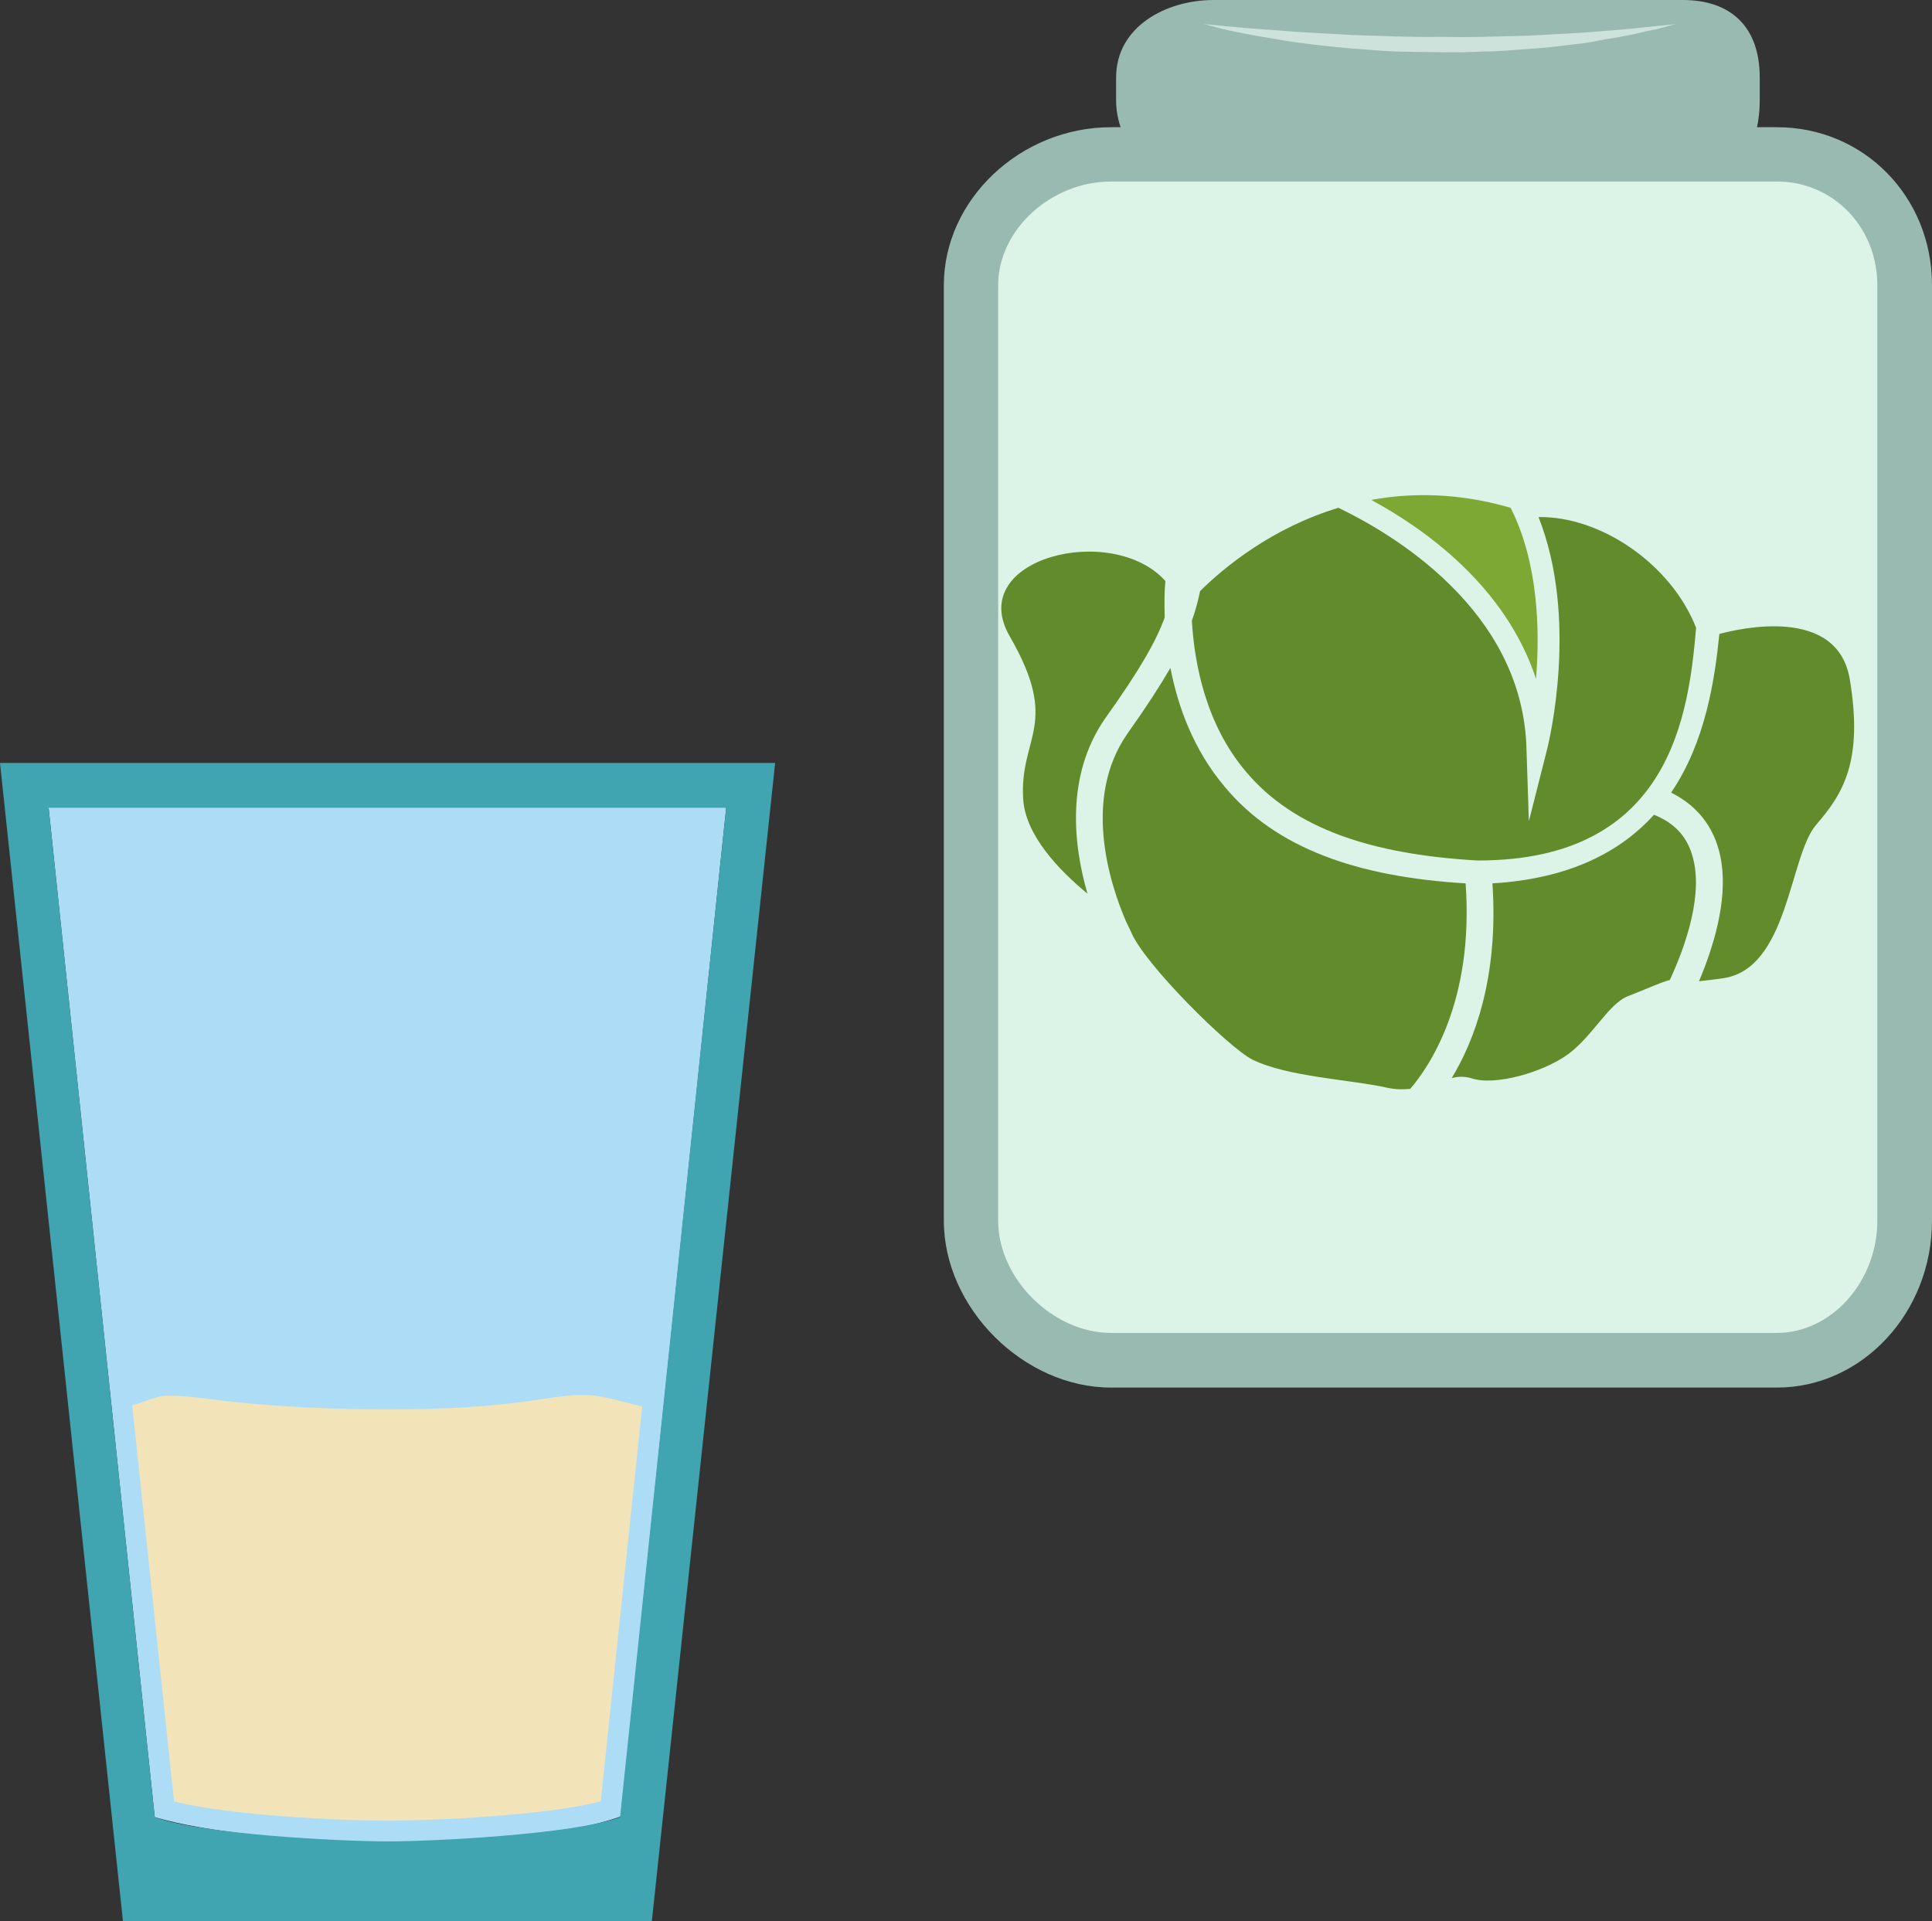
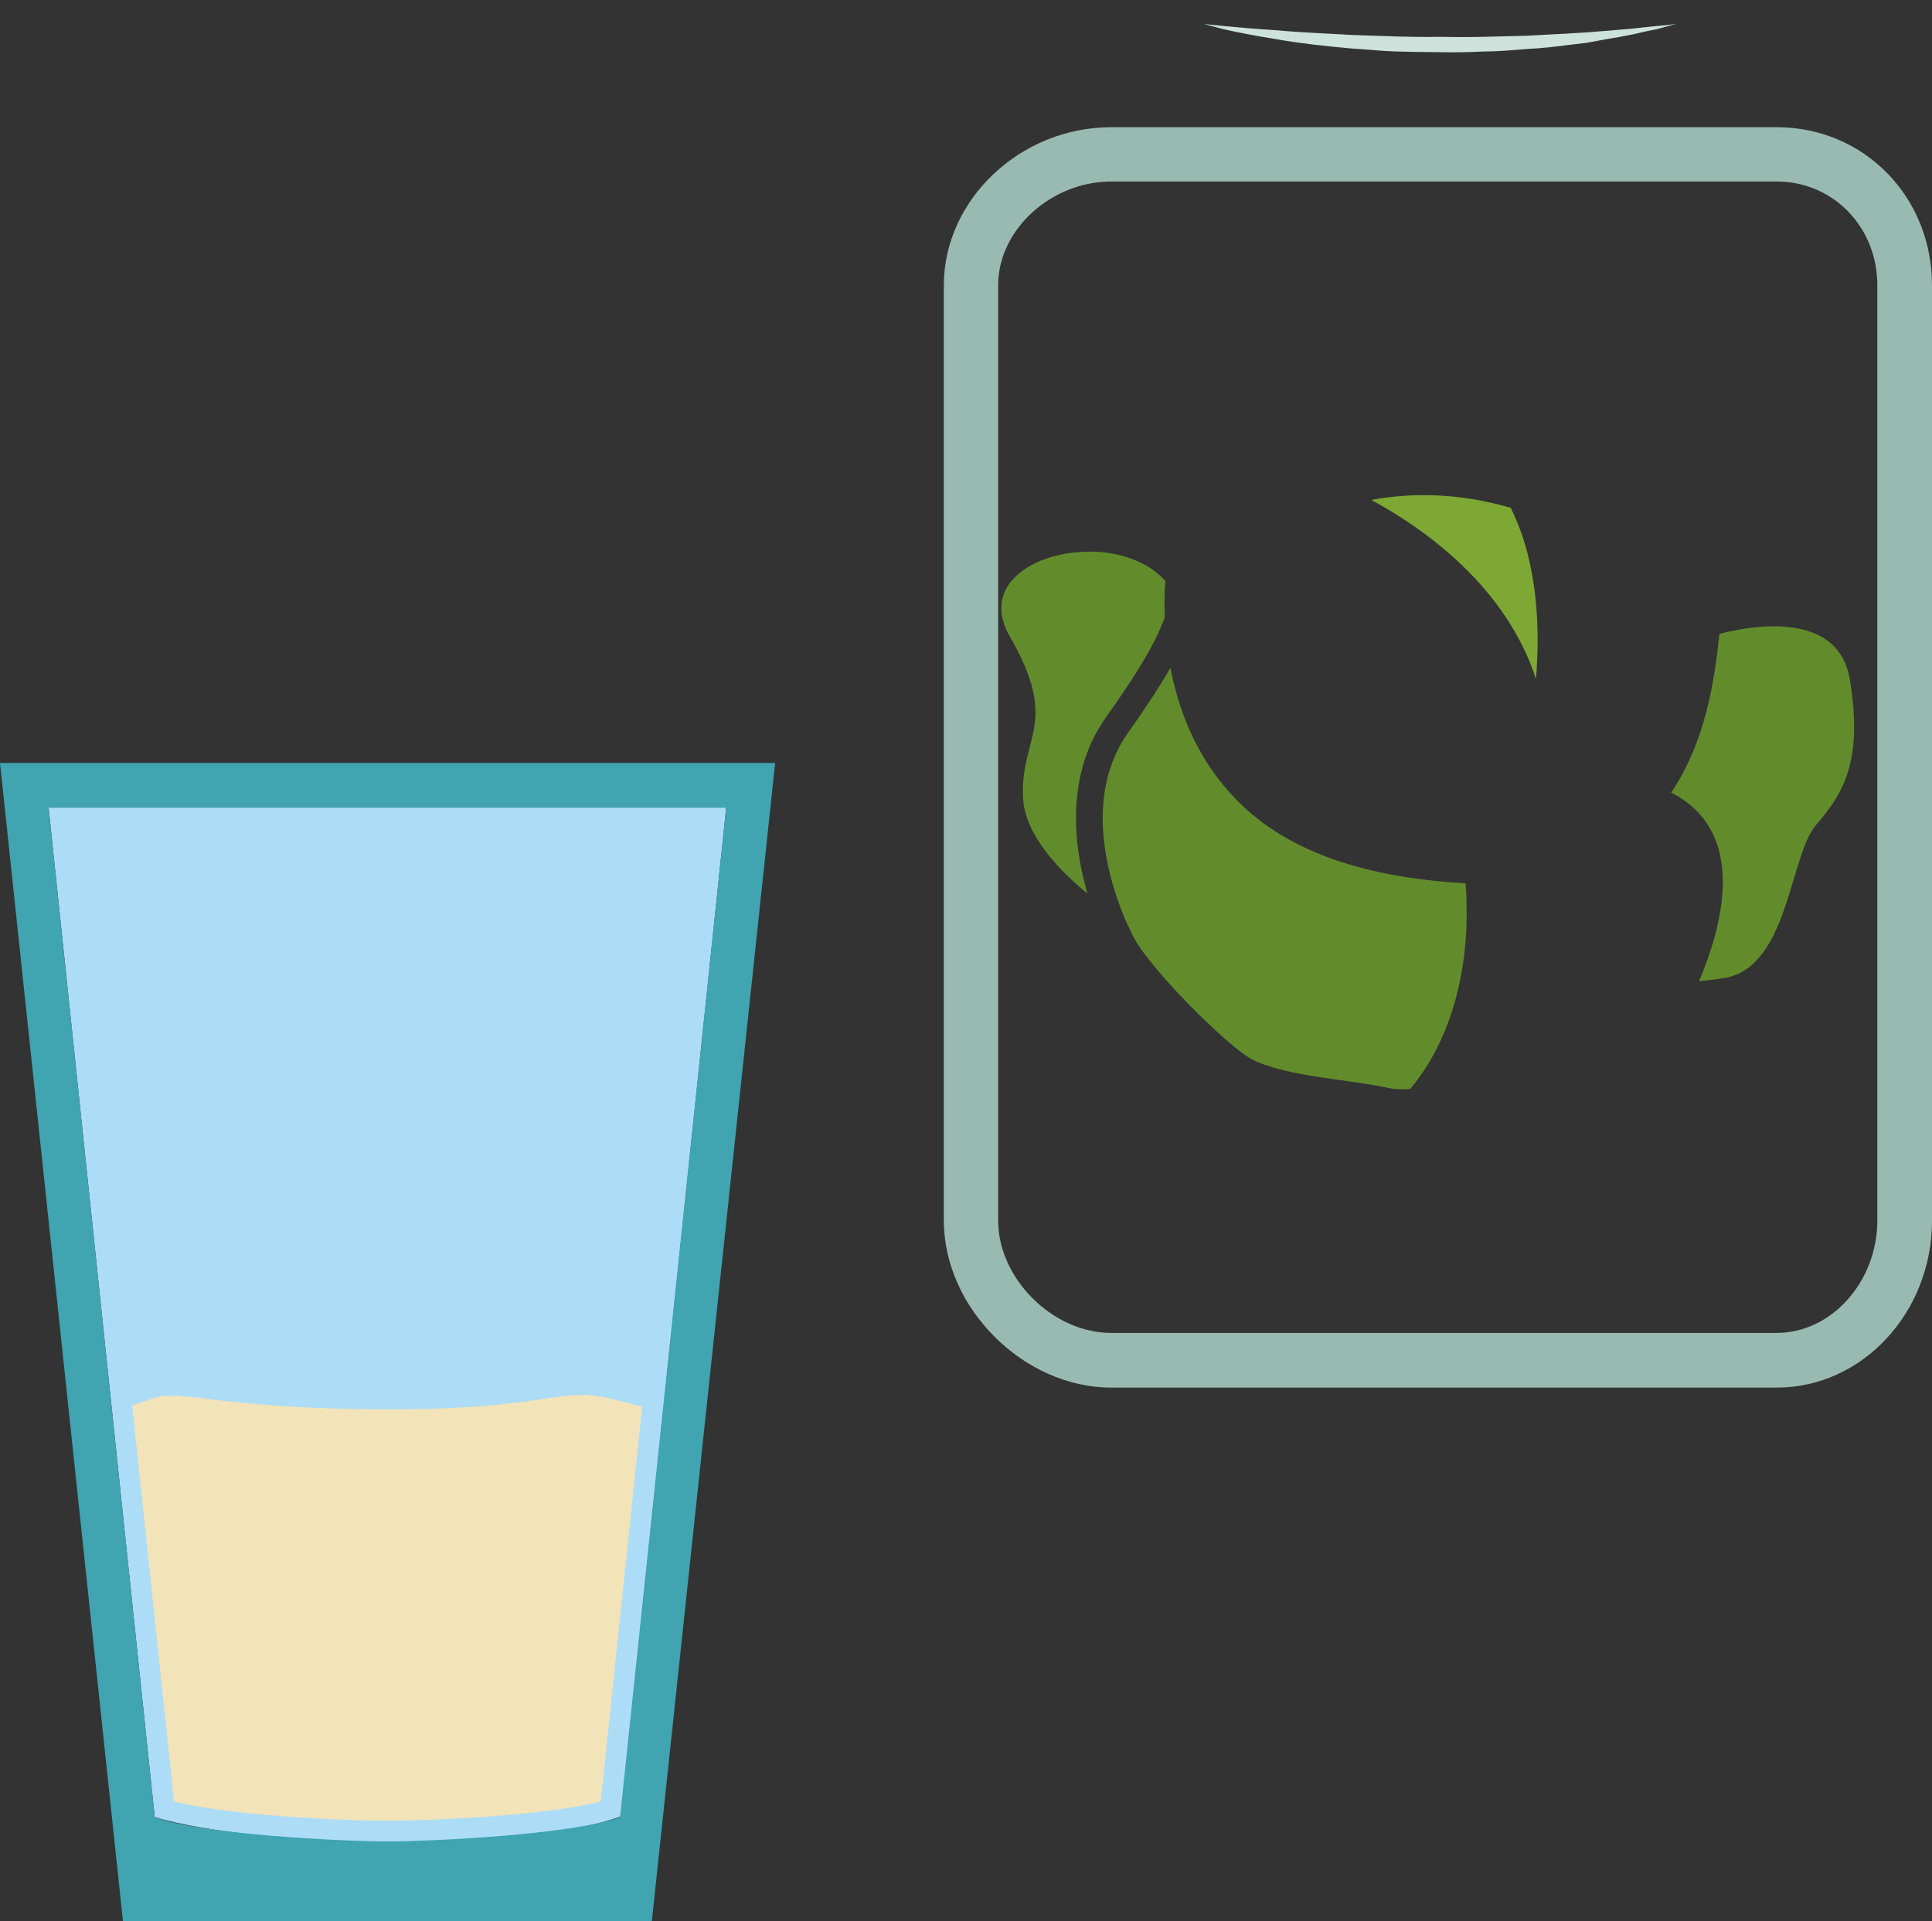
<svg xmlns="http://www.w3.org/2000/svg" xmlns:ns1="http://sodipodi.sourceforge.net/DTD/sodipodi-0.dtd" xmlns:ns2="http://www.inkscape.org/namespaces/inkscape" xml:space="preserve" width="54.06mm" height="53.76mm" version="1.1" style="clip-rule:evenodd;fill-rule:evenodd;image-rendering:optimizeQuality;shape-rendering:geometricPrecision;text-rendering:geometricPrecision" viewBox="0 0 5406 5376" id="svg36" ns1:docname="2643.svg" ns2:version="0.92.4 (5da689c313, 2019-01-14)">
  <rect x="0" y="0" width="5406" height="5376" fill="#333333" stroke="none" />
  <ns1:namedview pagecolor="#ffffff" bordercolor="#666666" borderopacity="1" objecttolerance="10" gridtolerance="10" guidetolerance="10" ns2:pageopacity="0" ns2:pageshadow="2" ns2:window-width="640" ns2:window-height="480" id="namedview38" showgrid="false" ns2:zoom="0.2102413" ns2:cx="102.61417" ns2:cy="91.691337" ns2:window-x="0" ns2:window-y="0" ns2:window-maximized="0" ns2:current-layer="svg36" />
  <defs id="defs4">
    <style type="text/css" id="style2">
   
    .fil2 {fill:#F2E3B8}
    .fil6 {fill:#628C2C;fill-rule:nonzero}
    .fil7 {fill:#7DA833;fill-rule:nonzero}
    .fil3 {fill:#99BAB0;fill-rule:nonzero}
    .fil5 {fill:#CCE2DB;fill-rule:nonzero}
    .fil4 {fill:#DCF4E8;fill-rule:nonzero}
    .fil0 {fill:#ADDDF6;}
    .fil1 {fill:#40A4B1;}
   
  </style>
  </defs>
  <g id="Vrstva_x0020_1" transform="translate(-7785,-11900)">
    <path class="fil0" d="m 7921,14160 297,2825 c 290,86 1024,100 1304,-2 l 295,-2823 z" id="path7" ns2:connector-curvature="0" style="fill:#adddf6;" />
    <path class="fil1" d="m 7785,14035 h 2169 l -345,3241 H 8129 Z m 136,125 297,2825 c 133,49 526,68 651,68 125,0 518,-19 651,-68 l 297,-2825 z" id="path9" ns2:connector-curvature="0" style="fill:#40a4b1;" />
    <path class="fil2" d="m 9582,15836 c -52,-12 -105,-30 -154,-32 -10,-1 -20,0 -30,0 -56,3 -111,15 -167,21 -120,15 -241,19 -362,19 -144,0 -288,-6 -431,-21 -61,-6 -130,-19 -191,-17 -23,1 -56,16 -92,27 l 117,1108 c 149,39 463,54 597,54 134,0 448,-15 597,-54 z" id="path11" ns2:connector-curvature="0" style="fill:#f2e3b8" />
    <g id="_367038144">
-       <path class="fil3" d="m 12709,12181 c 0,142 -81,278 -215,278 h -1313 c -134,0 -273,-136 -273,-278 v -64 c 0,-142 139,-217 273,-217 h 623 690 c 134,0 215,75 215,217 z" id="path13" ns2:connector-curvature="0" style="fill:#99bab0;fill-rule:nonzero" />
-       <path class="fil4" d="m 13115,15316 c 0,204 -155,390 -358,390 h -1863 c -204,0 -392,-186 -392,-390 v -2618 c 0,-204 188,-366 392,-366 h 1863 c 203,0 358,162 358,366 z" id="path15" ns2:connector-curvature="0" style="fill:#dcf4e8;fill-rule:nonzero" />
      <path class="fil3" d="m 10894,12408 c -168,0 -316,135 -316,290 v 2618 c 0,162 153,314 316,314 h 1863 c 153,0 281,-144 281,-314 v -2618 c 0,-162 -123,-290 -281,-290 z m 1863,3375 h -1863 c -245,0 -468,-223 -468,-467 v -2618 c 0,-239 214,-442 468,-442 h 1863 c 243,0 434,194 434,442 v 2618 c 0,257 -195,467 -434,467 z" id="path17" ns2:connector-curvature="0" style="fill:#99bab0;fill-rule:nonzero" />
      <path class="fil5" d="m 11154,11967 c 0,0 83,10 207,18 31,3 64,5 100,7 35,2 72,4 111,6 39,1 79,3 119,4 41,1 82,2 123,1 42,1 83,1 124,0 40,-1 81,-2 119,-3 39,-2 76,-4 112,-6 35,-2 69,-4 100,-7 31,-2 59,-5 84,-7 25,-3 47,-5 66,-7 35,-3 56,-6 56,-6 0,0 -20,5 -55,15 -18,3 -40,8 -65,14 -24,5 -52,10 -83,15 -16,3 -32,6 -48,9 -17,2 -35,4 -52,6 -36,5 -74,9 -112,11 -39,3 -80,7 -121,7 -41,2 -83,3 -125,2 -41,0 -83,-1 -124,-2 -41,-1 -81,-6 -120,-8 -78,-7 -150,-15 -212,-26 -62,-10 -113,-20 -148,-28 -36,-9 -56,-15 -56,-15 z" id="path19" ns2:connector-curvature="0" style="fill:#cce2db;fill-rule:nonzero" />
      <g id="_498981040">
        <path class="fil6" d="m 11886,14372 c -303,-18 -530,-98 -673,-269 -89,-105 -132,-226 -153,-334 -29,50 -67,109 -121,185 -124,179 -51,414 -3,525 6,13 7,14 13,27 34,88 273,325 340,359 99,49 276,56 378,79 23,5 44,5 64,3 51,-59 179,-242 155,-575 z" id="path21" ns2:connector-curvature="0" style="fill:#628c2c;fill-rule:nonzero" />
        <path class="fil6" d="m 10877,13911 c 99,-139 142,-215 167,-283 -1,-40 -1,-75 2,-102 -148,-166 -561,-64 -436,154 144,249 27,280 38,456 6,101 100,199 180,265 -40,-137 -61,-331 49,-490 z" id="path23" ns2:connector-curvature="0" style="fill:#628c2c;fill-rule:nonzero" />
-         <path class="fil6" d="m 12457,14643 c 45,-96 97,-246 62,-353 -16,-52 -51,-88 -106,-110 -92,102 -234,179 -452,192 18,265 -52,443 -114,545 18,-5 36,-5 54,0 64,23 200,-15 272,-67 71,-53 114,-143 169,-163 10,-3 109,-46 115,-44 z" id="path25" ns2:connector-curvature="0" style="fill:#628c2c;fill-rule:nonzero" />
        <path class="fil6" d="m 12961,13801 c -35,-208 -312,-141 -365,-127 -13,129 -39,303 -135,444 80,40 128,107 141,197 16,108 -22,234 -63,331 16,-2 37,-4 64,-8 187,-23 188,-343 264,-430 75,-87 132,-177 94,-407 z" id="path27" ns2:connector-curvature="0" style="fill:#628c2c;fill-rule:nonzero" />
        <path class="fil7" d="m 11622,13299 c 148,80 376,241 461,501 11,-135 7,-324 -71,-479 -145,-42 -276,-43 -390,-22 z" id="path29" ns2:connector-curvature="0" style="fill:#7da833;fill-rule:nonzero" />
-         <path class="fil6" d="m 12090,13347 c 113,285 29,628 25,646 l -52,205 -7,-211 c -15,-383 -378,-595 -526,-666 -185,56 -318,165 -387,233 -6,29 -13,55 -23,83 7,120 39,290 151,422 134,160 352,232 648,249 h 2 c 541,0 589,-412 610,-651 -70,-179 -268,-313 -441,-310 z" id="path31" ns2:connector-curvature="0" style="fill:#628c2c;fill-rule:nonzero" />
      </g>
    </g>
  </g>
</svg>